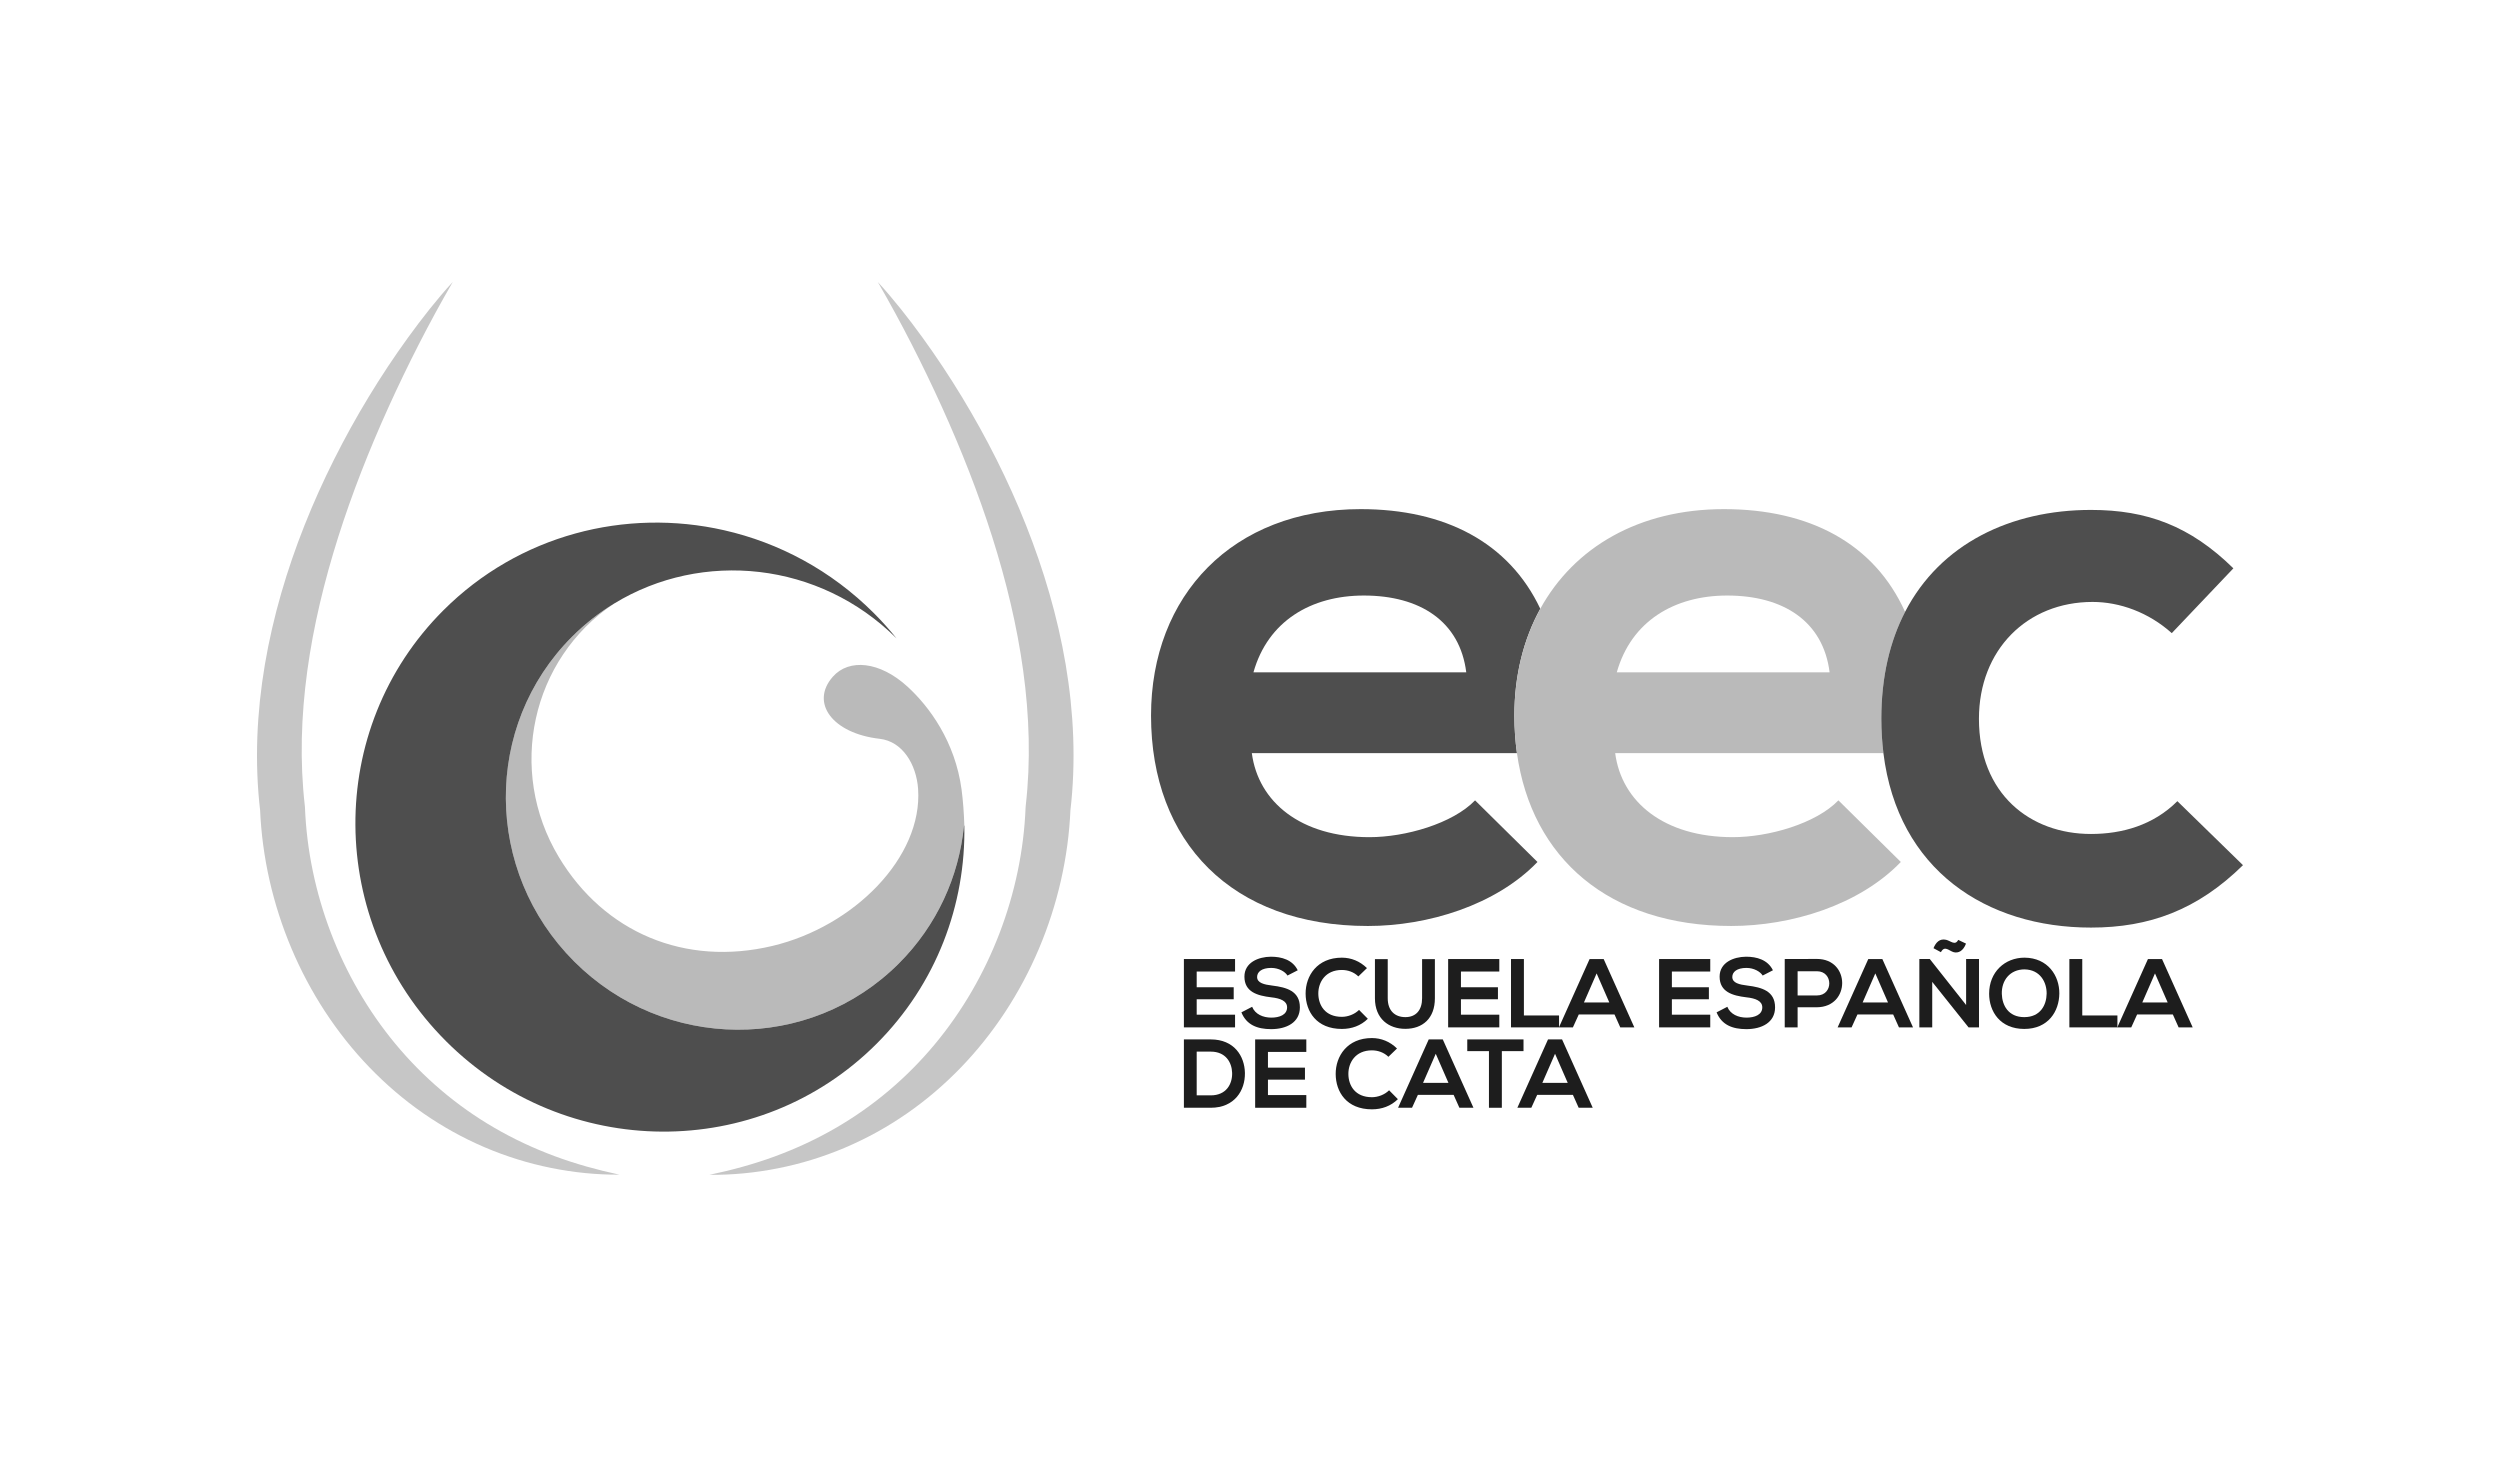
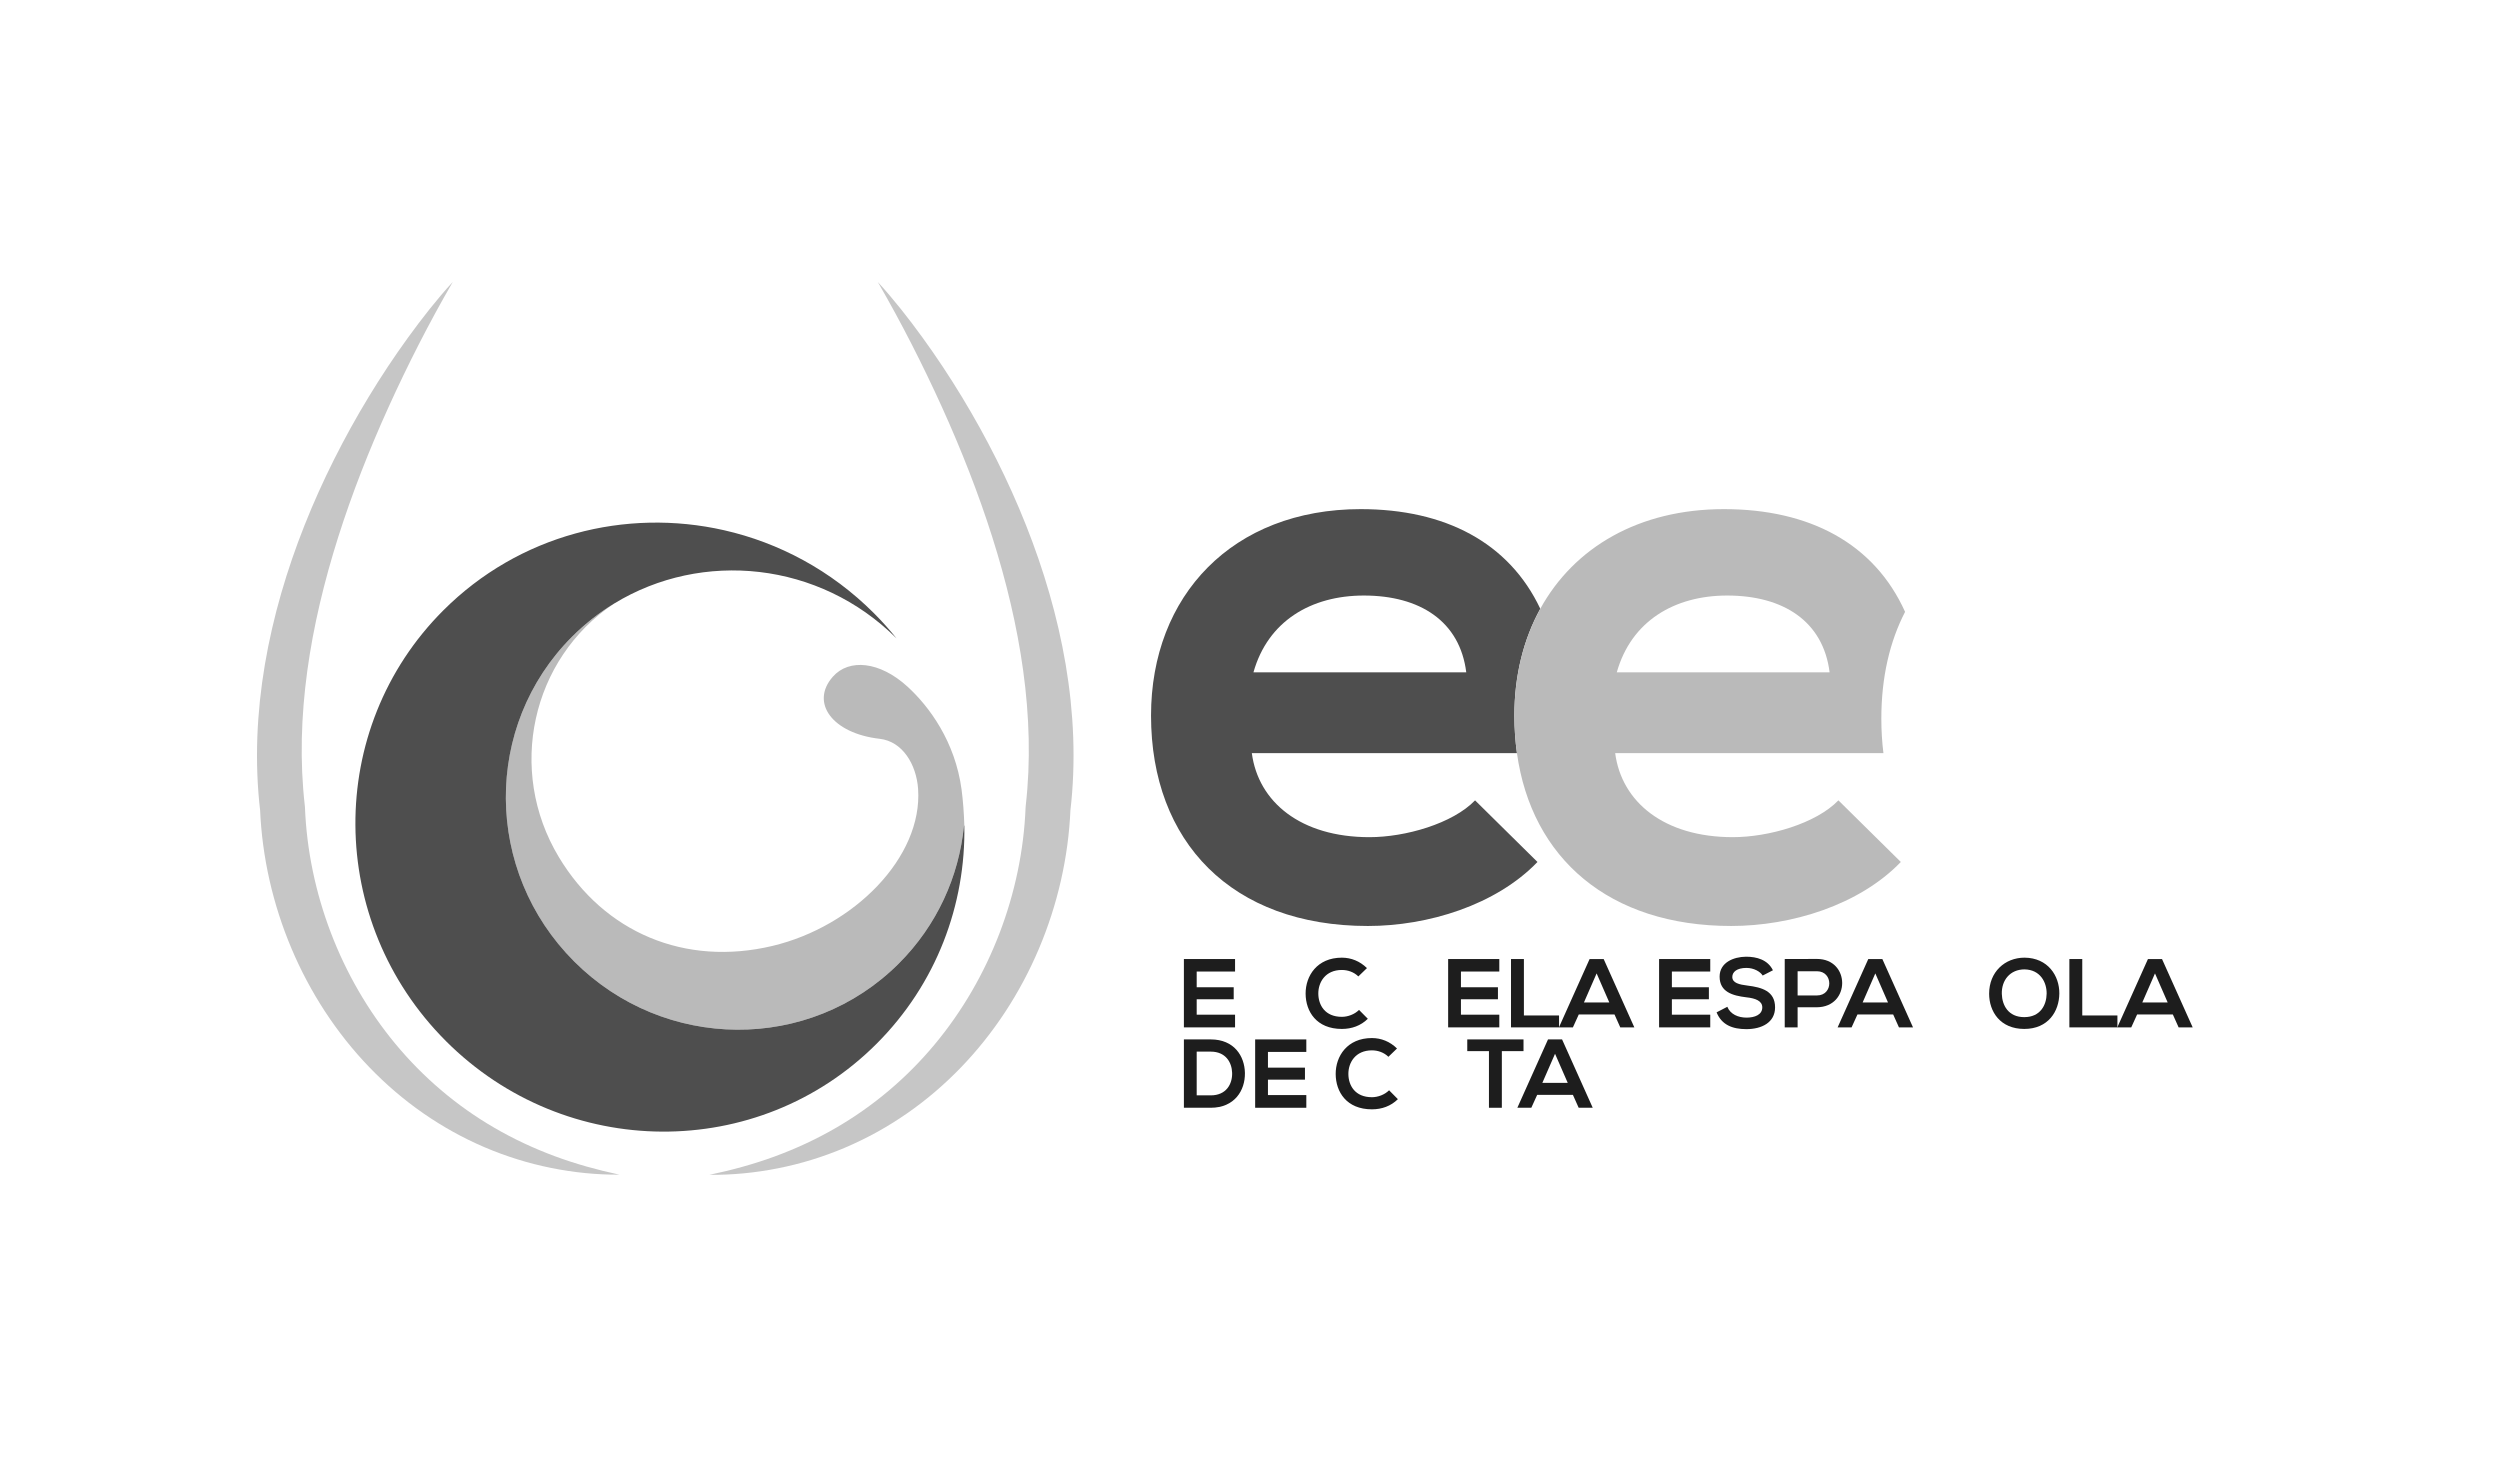
<svg xmlns="http://www.w3.org/2000/svg" id="Capa_1" data-name="Capa 1" viewBox="0 0 290 169">
  <defs>
    <style>
      .cls-1 {
        fill: #4e4e4e;
      }

      .cls-2 {
        fill: #bababa;
      }

      .cls-3 {
        fill: none;
      }

      .cls-4 {
        fill: #1d1d1d;
      }

      .cls-5 {
        fill: #c6c6c6;
      }
    </style>
  </defs>
  <path class="cls-3" d="M158.207,69.082c-6.125,0-11.137,2.97-12.806,8.91h24.687c-.742-5.94-5.383-8.91-11.88-8.91Z" />
  <path class="cls-3" d="M200.354,69.082c-6.125,0-11.137,2.97-12.807,8.91h24.687c-.742-5.94-5.383-8.91-11.88-8.91Z" />
  <path class="cls-1" d="M178.674,70.616c-3.637-7.692-11.062-11.557-20.838-11.557-14.85,0-24.316,10.024-24.316,23.946,0,14.664,9.374,24.41,25.151,24.41,6.961,0,14.851-2.413,19.677-7.425l-7.24-7.147c-2.599,2.692-8.075,4.269-12.252,4.269-7.981,0-12.9-4.084-13.643-9.745h30.753c-.195-1.399-.3-2.853-.3-4.362,0-4.639,1.057-8.842,3.008-12.389ZM145.4,77.992c1.67-5.94,6.681-8.91,12.806-8.91,6.497,0,11.138,2.97,11.88,8.91h-24.687Z" />
  <path class="cls-2" d="M220.989,70.975c-3.574-7.932-11.078-11.916-21.006-11.916-9.902,0-17.405,4.46-21.309,11.557-1.951,3.547-3.008,7.749-3.008,12.389,0,1.509.105,2.963.3,4.362,1.703,12.201,10.697,20.047,24.852,20.047,6.961,0,14.851-2.413,19.677-7.425l-7.24-7.147c-2.599,2.692-8.075,4.269-12.25,4.269-7.982,0-12.901-4.084-13.645-9.745h31.117c-.157-1.271-.243-2.599-.243-3.991,0-4.878,1.002-9.005,2.756-12.401ZM187.547,77.992c1.671-5.94,6.682-8.91,12.807-8.91,6.497,0,11.138,2.97,11.88,8.91h-24.687Z" />
-   <path class="cls-1" d="M252.575,92.936c-2.784,2.784-6.404,3.805-10.024,3.805-7.054,0-12.994-4.641-12.994-13.365,0-7.982,5.568-13.551,13.18-13.551,3.154,0,6.497,1.207,9.189,3.619l7.146-7.518c-5.012-4.919-10.025-6.775-16.521-6.775-9.286,0-17.476,3.914-21.561,11.824-1.754,3.396-2.756,7.523-2.756,12.401,0,1.392.087,2.72.243,3.991,1.673,13.556,11.94,20.233,24.074,20.233,6.776,0,12.344-2.042,17.635-7.24l-7.611-7.425Z" />
  <path class="cls-5" d="M82.285,136.281c2.594-.541,5.128-1.233,7.57-2.127,2.44-.896,4.788-1.982,7.005-3.261,4.439-2.552,8.348-5.875,11.561-9.739,3.218-3.863,5.748-8.258,7.532-12.921,1.782-4.663,2.82-9.604,3.015-14.557.002-.062.007-.123.014-.184l.001-.012c.594-5.16.425-10.427-.289-15.651-.713-5.229-1.972-10.417-3.586-15.52-1.618-5.104-3.596-10.125-5.828-15.058-2.237-4.933-4.706-9.786-7.452-14.535.937,1.005,1.814,2.066,2.677,3.137.428.538.85,1.082,1.268,1.629.418.547.824,1.102,1.23,1.66,1.619,2.23,3.142,4.533,4.577,6.895,1.434,2.363,2.776,4.787,4.019,7.267,1.242,2.481,2.389,5.017,3.416,7.61,1.028,2.591,1.943,5.237,2.718,7.933.778,2.694,1.412,5.441,1.886,8.226.234,1.393.428,2.795.576,4.205.144,1.411.25,2.828.299,4.25.101,2.844.002,5.708-.334,8.554l.015-.196c-.235,5.578-1.504,11.079-3.668,16.185-1.081,2.554-2.391,5.008-3.908,7.323-1.52,2.312-3.248,4.486-5.167,6.469-1.919,1.982-4.024,3.78-6.284,5.339-2.258,1.56-4.666,2.885-7.171,3.945-2.504,1.06-5.103,1.858-7.738,2.376-2.634.524-5.302.782-7.952.756Z" />
  <path class="cls-5" d="M52.516,32.717c-2.748,4.748-5.218,9.6-7.457,14.533-2.233,4.933-4.211,9.954-5.829,15.058-1.613,5.103-2.872,10.291-3.585,15.521-.712,5.224-.88,10.492-.284,15.651l.001.005c.007.062.012.13.015.192.195,4.937,1.228,9.861,2.999,14.511,1.773,4.65,4.288,9.034,7.484,12.892,3.194,3.859,7.077,7.185,11.491,9.746,2.205,1.284,4.54,2.375,6.968,3.28,2.43.902,4.952,1.604,7.535,2.156-2.642.017-5.301-.25-7.925-.781-2.625-.527-5.213-1.331-7.707-2.395-2.493-1.065-4.89-2.394-7.136-3.956-2.248-1.56-4.342-3.357-6.25-5.339-1.91-1.981-3.626-4.153-5.138-6.46-1.507-2.311-2.811-4.758-3.885-7.306-2.15-5.093-3.412-10.577-3.644-16.138l.015.196c-.335-2.847-.434-5.71-.333-8.554.051-1.423.156-2.84.3-4.25.151-1.41.342-2.813.578-4.205.239-1.392.511-2.776.83-4.146.158-.686.325-1.369.5-2.049.177-.68.363-1.356.557-2.031.385-1.349.813-2.682,1.263-4.005.457-1.322.938-2.632,1.455-3.927,1.027-2.592,2.173-5.128,3.416-7.609,1.243-2.48,2.585-4.905,4.019-7.267,1.434-2.362,2.956-4.666,4.575-6.896.405-.557.811-1.113,1.229-1.66.418-.548.839-1.092,1.267-1.63.863-1.072,1.739-2.133,2.676-3.138Z" />
  <path class="cls-2" d="M66.596,111.526c10.467,10.467,27.333,10.573,37.67.236,4.446-4.446,6.959-10.1,7.548-15.931.017-.032.032-.065.048-.098-.036-1.267-.15-2.876-.318-4.136-.744-5.566-3.746-9.642-6.285-11.957-3.205-2.925-6.774-3.273-8.654-1.138-2.653,3.012-.057,6.576,5.443,7.2,2.653.3,4.259,2.986,4.452,5.825.538,7.906-7.445,15.952-16.9,18.2-10.112,2.406-19.502-1.524-24.784-10.321-6.047-10.077-3.155-22.968,6.376-29.365-1.72,1.055-3.346,2.326-4.835,3.815-10.337,10.337-10.232,27.203.236,37.671Z" />
  <path class="cls-1" d="M51.727,120.765c13.881,13.882,36.247,14.021,49.955.313,6.964-6.964,10.351-16.161,10.182-25.346-.016.033-.031.066-.048.098-.589,5.831-3.102,11.485-7.548,15.931-10.337,10.337-27.203,10.232-37.67-.236-10.468-10.468-10.574-27.334-.236-37.671,1.489-1.49,3.115-2.76,4.835-3.815.018-.011.036-.023.054-.033,10.21-6.23,23.8-4.865,32.745,4.046-.813-1.011-1.687-1.989-2.626-2.928-4.967-4.967-11.021-8.174-17.376-9.617-11.403-2.589-23.775.503-32.577,9.305-13.708,13.708-13.568,36.073.312,49.954Z" />
  <g>
    <path class="cls-4" d="M143.267,119.176h-5.935v-7.928h5.935v1.45h-4.451v1.824h4.293v1.393h-4.293v1.789h4.451v1.473Z" />
-     <path class="cls-4" d="M149.347,113.162c-.271-.453-1.019-.884-1.88-.884-1.109,0-1.642.464-1.642,1.053,0,.691.815.884,1.767.997,1.654.204,3.194.634,3.194,2.526,0,1.767-1.562,2.526-3.33,2.526-1.619,0-2.865-.498-3.454-1.948l1.246-.645c.351.872,1.269,1.257,2.231,1.257.94,0,1.824-.328,1.824-1.189,0-.748-.781-1.053-1.835-1.166-1.619-.193-3.115-.623-3.115-2.401,0-1.631,1.608-2.299,3.069-2.311,1.235,0,2.515.351,3.115,1.574l-1.19.612Z" />
    <path class="cls-4" d="M158.667,118.179c-.815.805-1.869,1.178-3.013,1.178-2.945,0-4.191-2.027-4.203-4.089-.011-2.072,1.337-4.179,4.203-4.179,1.076,0,2.095.408,2.911,1.212l-.997.963c-.521-.51-1.223-.748-1.914-.748-1.914,0-2.741,1.427-2.73,2.752.011,1.314.77,2.685,2.73,2.685.691,0,1.473-.283,1.993-.804l1.02,1.03Z" />
-     <path class="cls-4" d="M166.447,111.259v4.542c0,2.345-1.438,3.545-3.432,3.545-1.903,0-3.522-1.156-3.522-3.545v-4.542h1.484v4.542c0,1.427.815,2.186,2.049,2.186s1.937-.827,1.937-2.186v-4.542h1.484Z" />
    <path class="cls-4" d="M173.92,119.176h-5.935v-7.928h5.935v1.45h-4.451v1.824h4.292v1.393h-4.292v1.789h4.451v1.473Z" />
    <path class="cls-4" d="M176.772,111.248v6.546h4.077v1.382h-5.573v-7.928h1.495Z" />
    <path class="cls-4" d="M187.282,117.681h-4.146l-.679,1.495h-1.62l3.557-7.928h1.631l3.557,7.928h-1.631l-.668-1.495ZM185.209,112.913l-1.473,3.375h2.945l-1.473-3.375Z" />
    <path class="cls-4" d="M198.39,119.176h-5.936v-7.928h5.936v1.45h-4.452v1.824h4.293v1.393h-4.293v1.789h4.452v1.473Z" />
    <path class="cls-4" d="M204.469,113.162c-.271-.453-1.019-.884-1.88-.884-1.109,0-1.642.464-1.642,1.053,0,.691.815.884,1.767.997,1.654.204,3.194.634,3.194,2.526,0,1.767-1.562,2.526-3.33,2.526-1.619,0-2.865-.498-3.454-1.948l1.245-.645c.352.872,1.269,1.257,2.232,1.257.94,0,1.824-.328,1.824-1.189,0-.748-.781-1.053-1.835-1.166-1.619-.193-3.115-.623-3.115-2.401,0-1.631,1.608-2.299,3.069-2.311,1.235,0,2.515.351,3.115,1.574l-1.19.612Z" />
    <path class="cls-4" d="M208.523,116.843v2.333h-1.495v-7.928c1.235,0,2.504-.011,3.738-.011,3.896,0,3.908,5.573,0,5.606h-2.243ZM208.523,115.473h2.243c1.914,0,1.903-2.809,0-2.809h-2.243v2.809Z" />
    <path class="cls-4" d="M219.609,117.681h-4.146l-.679,1.495h-1.619l3.556-7.928h1.631l3.557,7.928h-1.631l-.669-1.495ZM217.537,112.913l-1.473,3.375h2.945l-1.473-3.375Z" />
-     <path class="cls-4" d="M228.069,116.582v-5.334h1.495v7.928h-1.212l-4.213-5.278v5.278h-1.495v-7.928h1.212l4.214,5.334ZM224.285,109.99c.272-.668.713-1.144,1.461-.974.533.125,1.054.713,1.405.011l.906.43c-.329.872-.895,1.133-1.428.997-.555-.158-1.042-.827-1.483,0l-.862-.464Z" />
    <path class="cls-4" d="M238.882,115.257c-.022,2.05-1.28,4.1-4.066,4.1-2.786,0-4.077-2.004-4.077-4.089,0-2.503,1.812-4.179,4.111-4.179,2.707.023,4.055,2.107,4.032,4.168ZM234.816,117.987c1.869,0,2.571-1.405,2.594-2.707.022-1.325-.736-2.798-2.56-2.831-1.688,0-2.684,1.268-2.639,2.843.034,1.302.736,2.696,2.605,2.696Z" />
    <path class="cls-4" d="M241.543,111.248v6.546h4.077v1.382h-5.573v-7.928h1.495Z" />
    <path class="cls-4" d="M252.051,117.681h-4.146l-.679,1.495h-1.619l3.556-7.928h1.631l3.557,7.928h-1.631l-.669-1.495ZM249.979,112.913l-1.473,3.375h2.945l-1.473-3.375Z" />
    <path class="cls-4" d="M144.411,124.468c.034,2.005-1.189,4.032-3.964,4.032h-3.115v-7.928h3.115c2.718,0,3.93,1.937,3.964,3.896ZM138.816,127.062h1.631c1.801,0,2.514-1.314,2.481-2.605-.034-1.234-.759-2.469-2.481-2.469h-1.631v5.074Z" />
    <path class="cls-4" d="M151.533,128.501h-5.935v-7.928h5.935v1.45h-4.451v1.824h4.293v1.393h-4.293v1.789h4.451v1.473Z" />
    <path class="cls-4" d="M162.154,127.504c-.815.805-1.868,1.178-3.013,1.178-2.944,0-4.191-2.028-4.202-4.089-.011-2.073,1.337-4.179,4.202-4.179,1.076,0,2.096.408,2.911,1.212l-.996.963c-.521-.51-1.223-.748-1.915-.748-1.914,0-2.741,1.427-2.729,2.752.011,1.314.77,2.684,2.729,2.684.691,0,1.473-.283,1.993-.804l1.02,1.03Z" />
-     <path class="cls-4" d="M168.62,127.005h-4.146l-.679,1.495h-1.619l3.556-7.928h1.631l3.557,7.928h-1.631l-.669-1.495ZM166.548,122.237l-1.473,3.375h2.945l-1.473-3.375Z" />
    <path class="cls-4" d="M172.718,121.931h-2.515v-1.359h6.524v1.359h-2.514v6.57h-1.495v-6.57Z" />
    <path class="cls-4" d="M182.458,127.005h-4.146l-.679,1.495h-1.621l3.557-7.928h1.631l3.556,7.928h-1.631l-.668-1.495ZM180.385,122.237l-1.473,3.375h2.945l-1.473-3.375Z" />
  </g>
</svg>